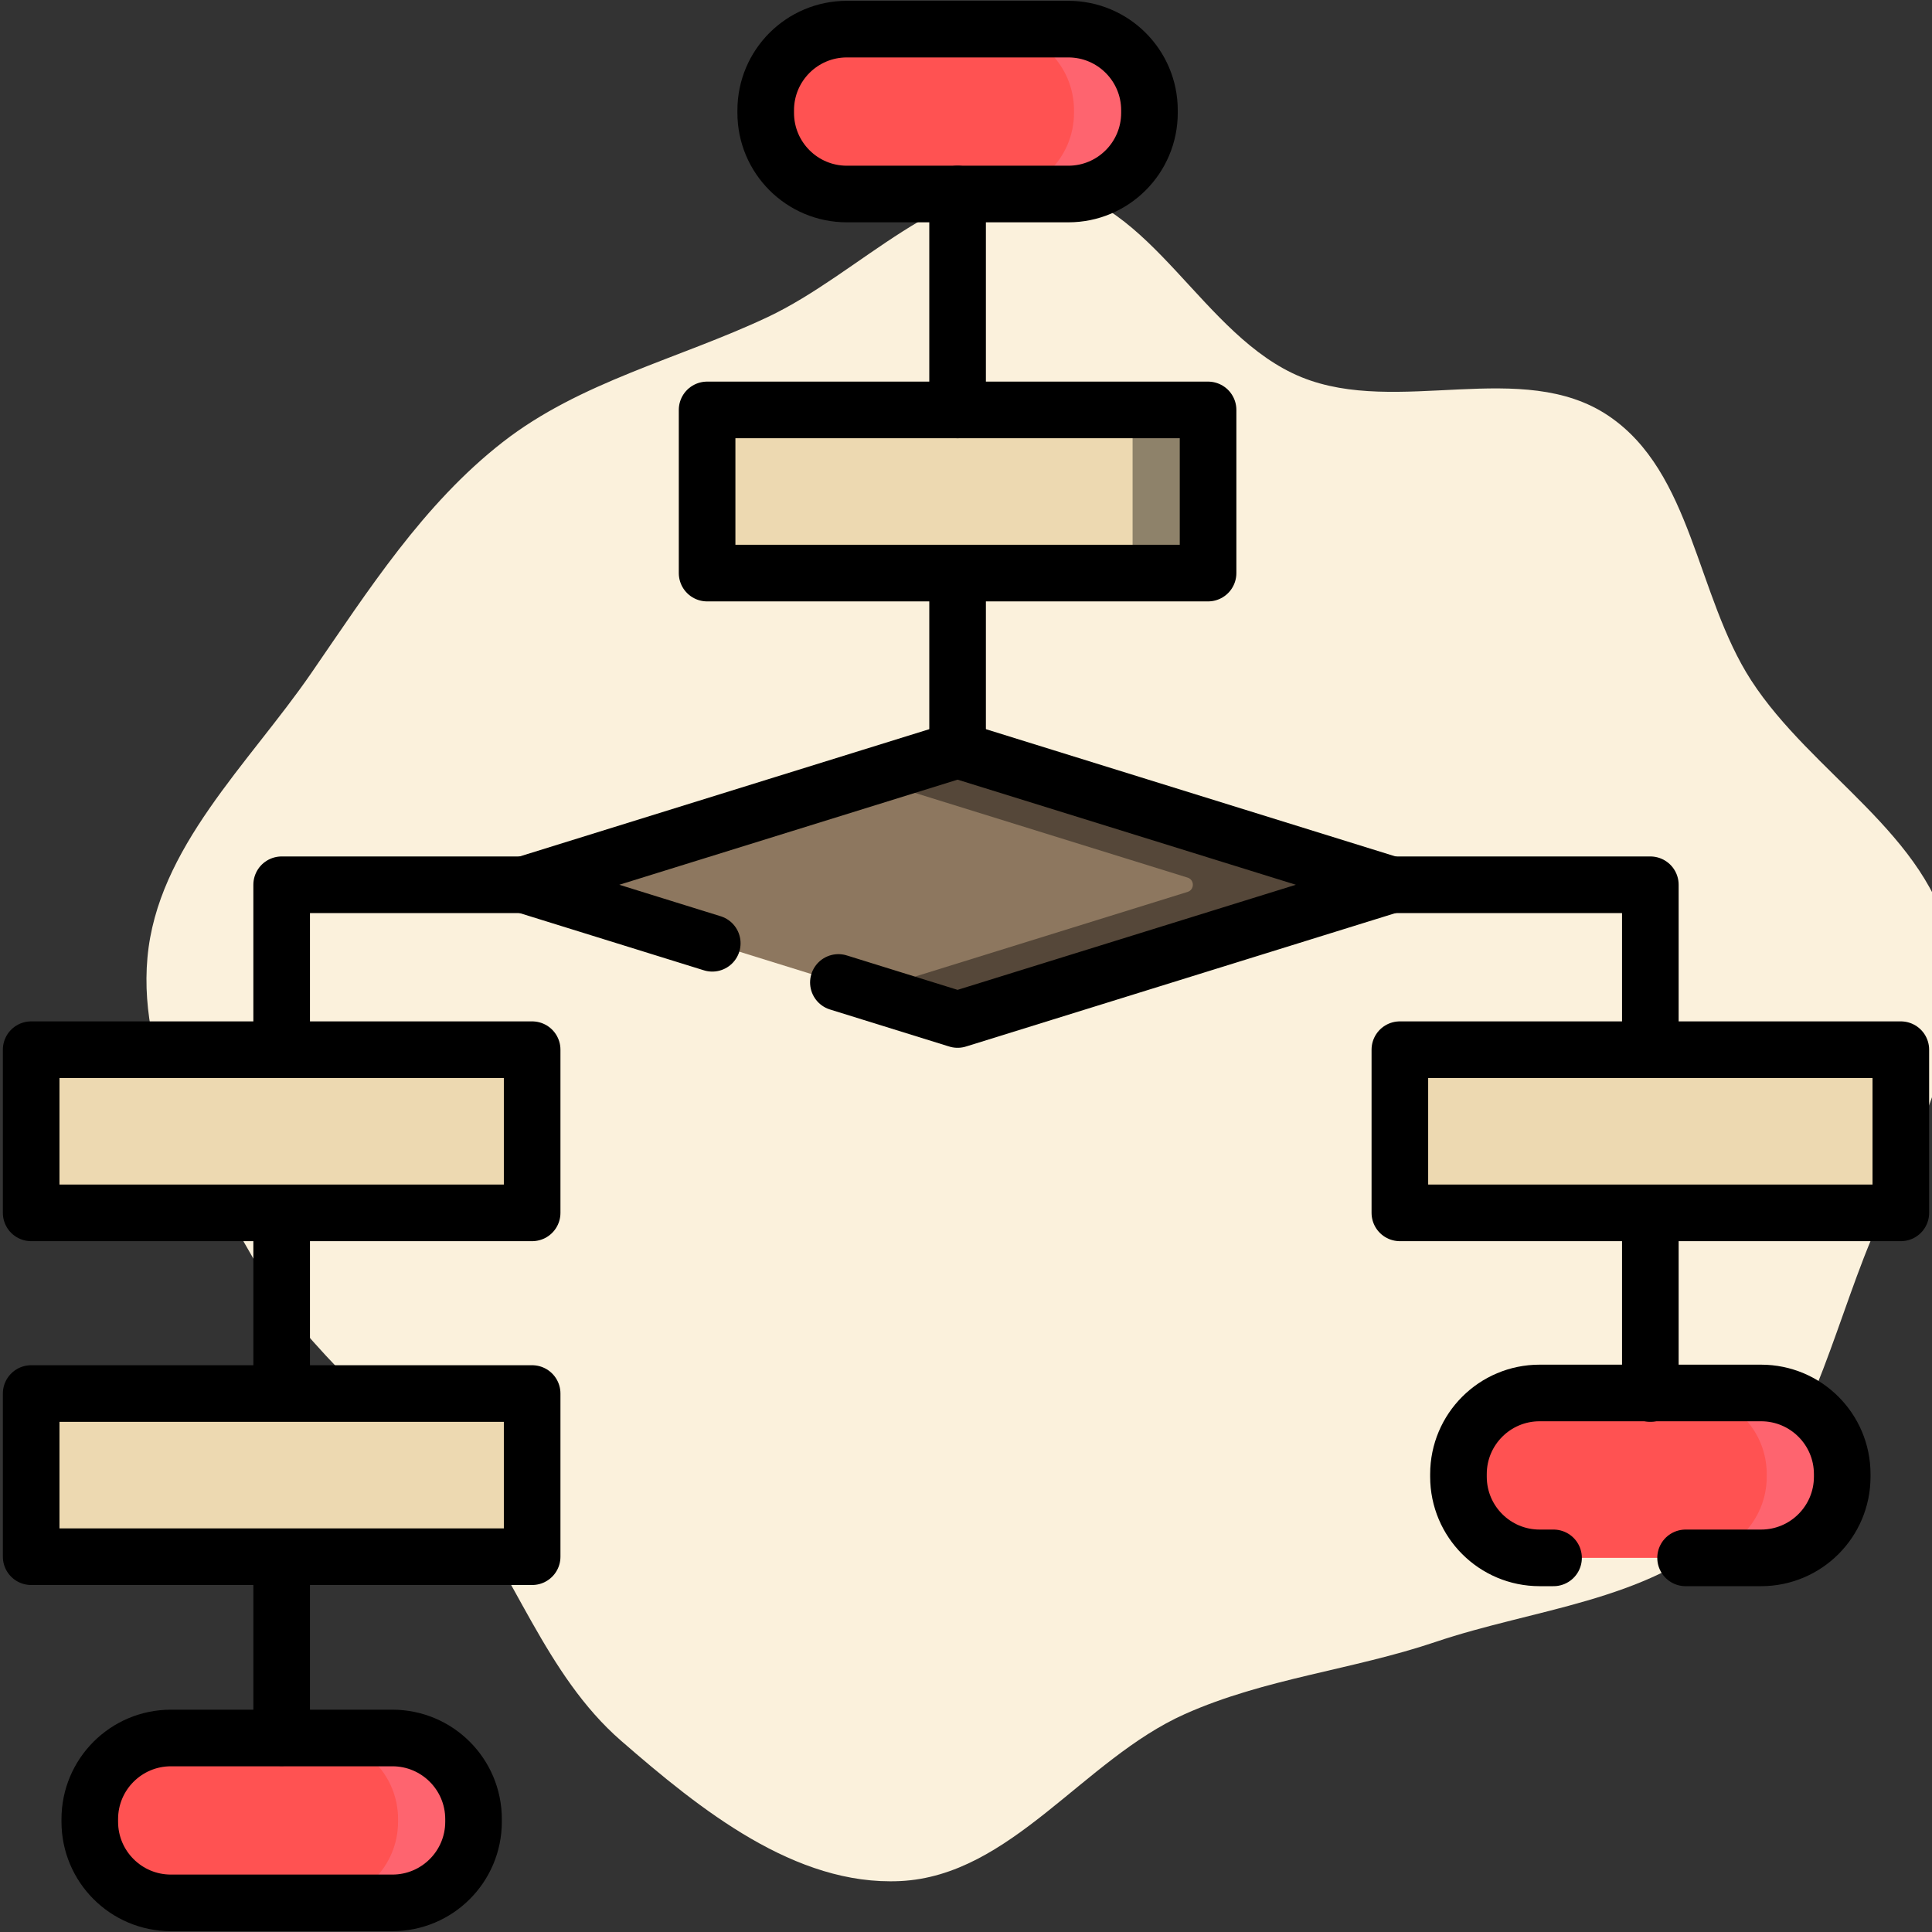
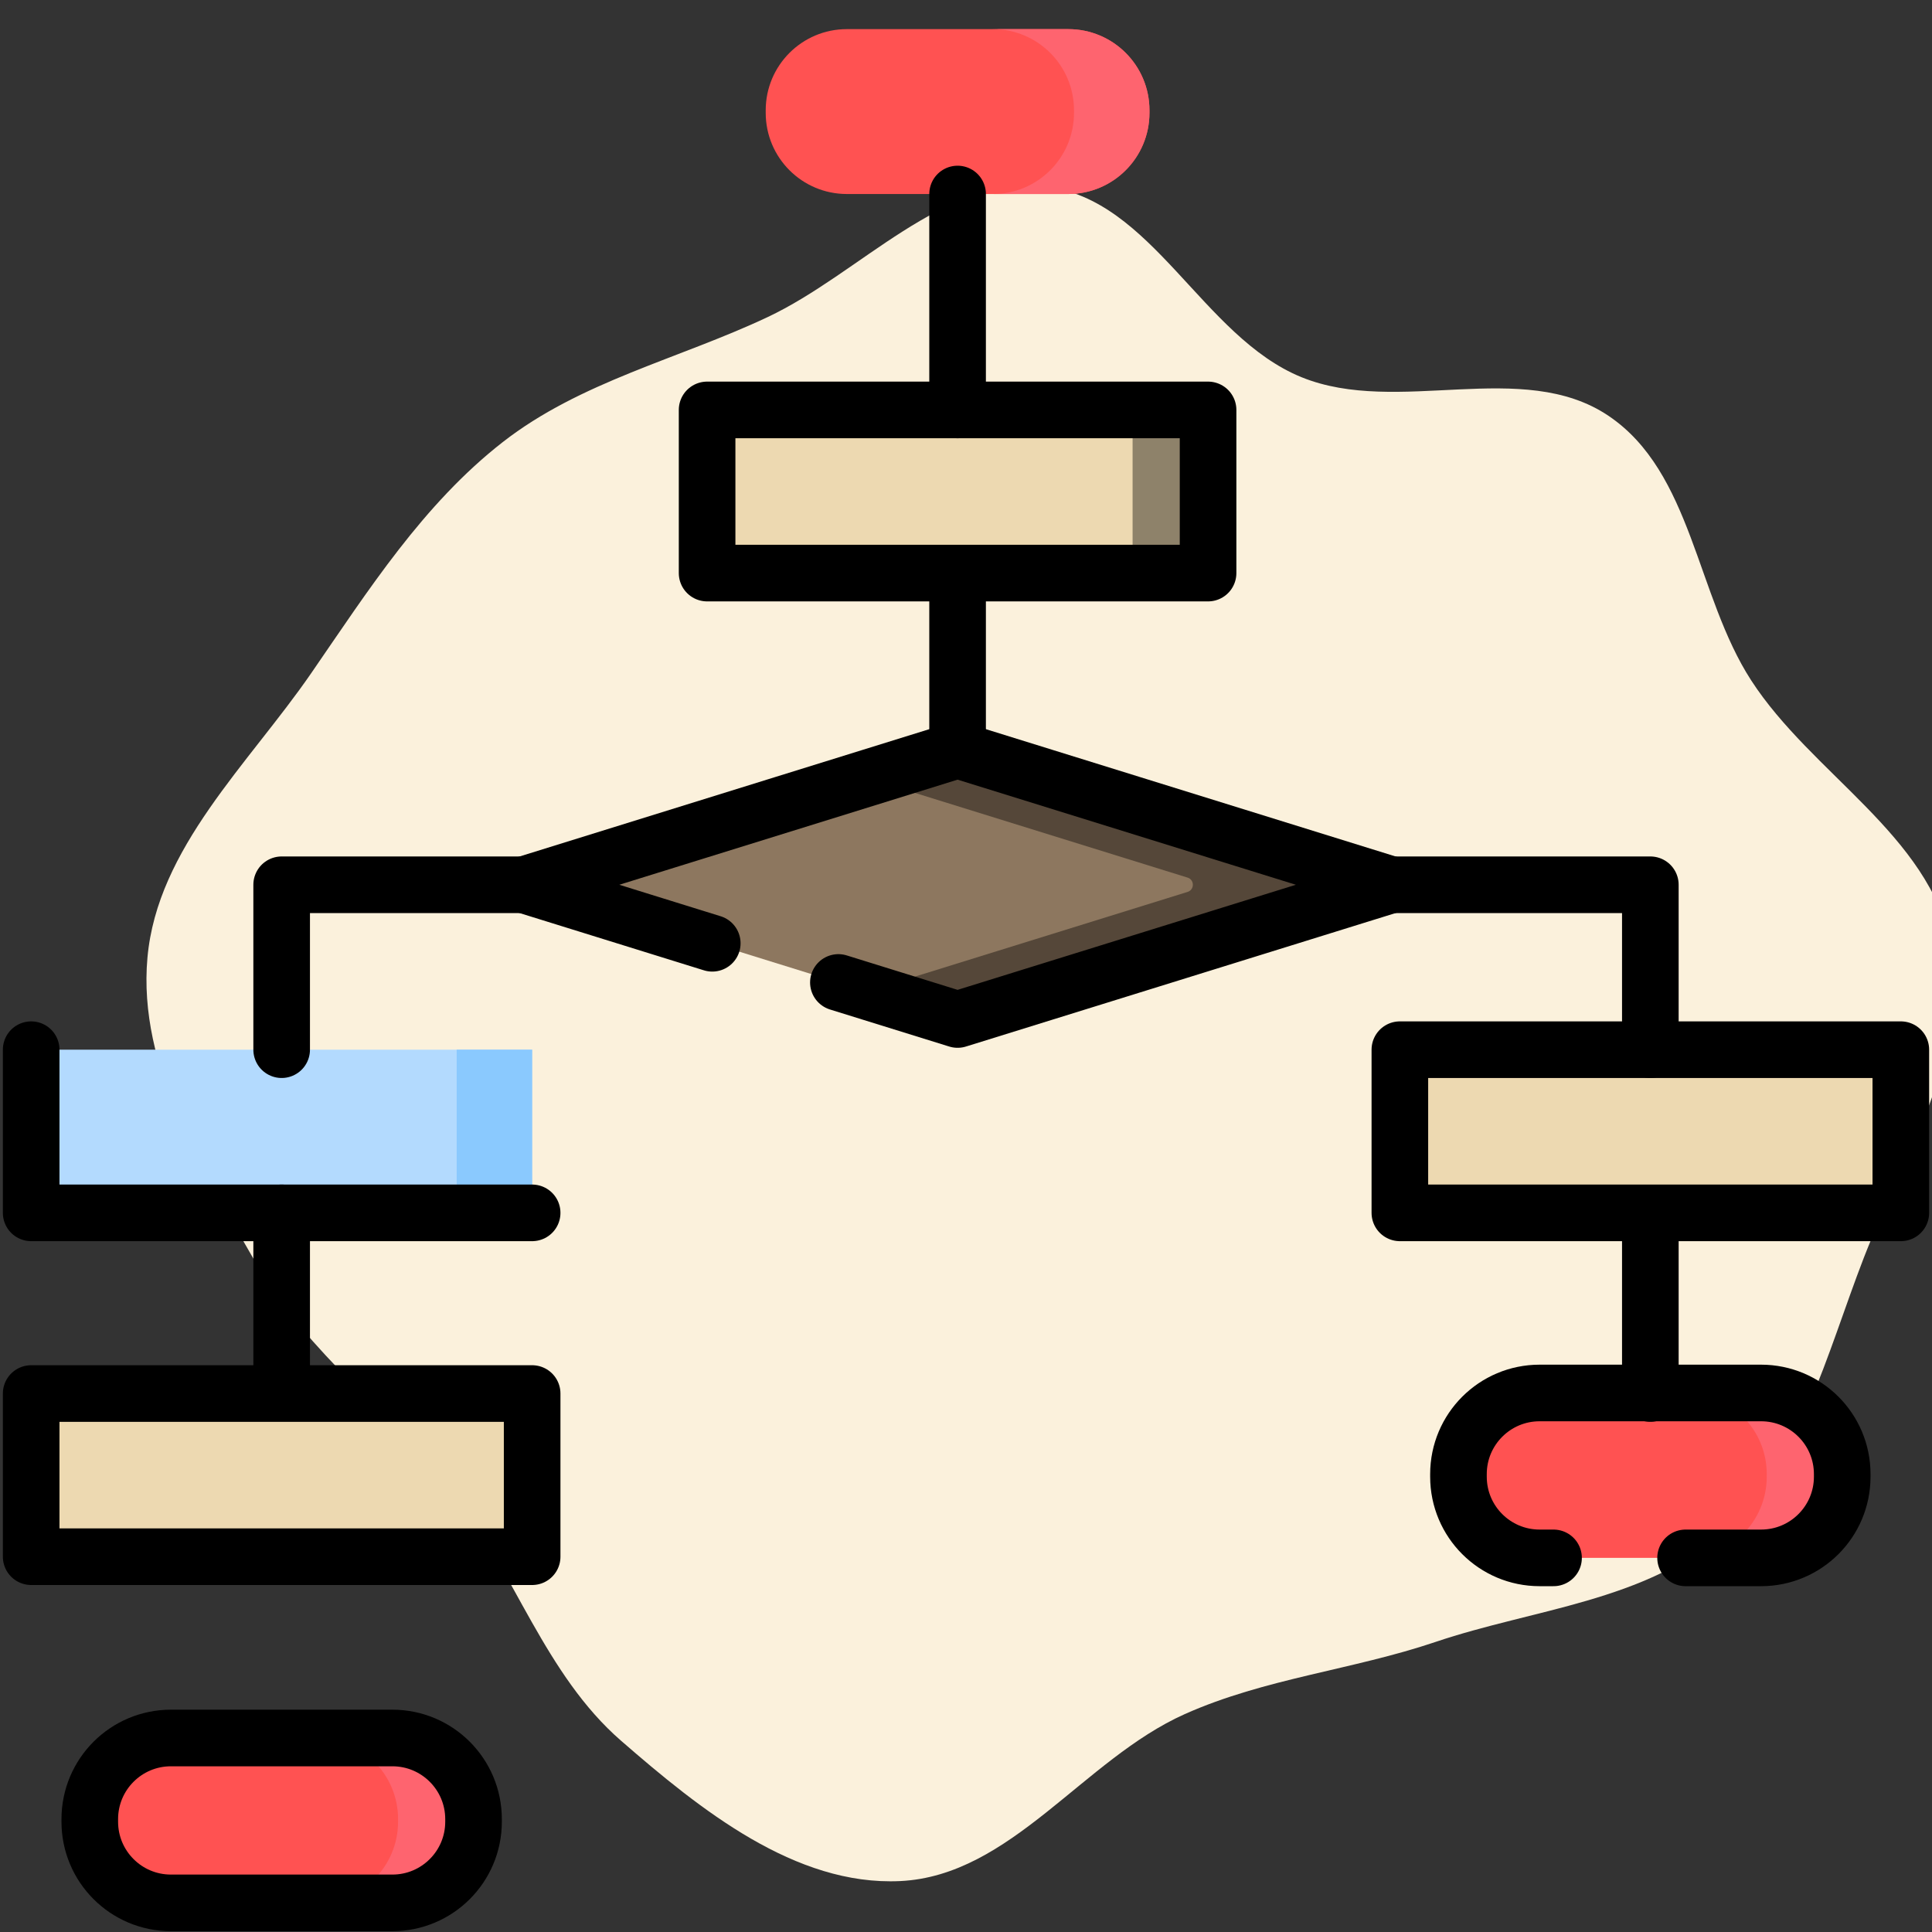
<svg xmlns="http://www.w3.org/2000/svg" width="187" height="187" viewBox="0 0 187 187" fill="none">
  <rect x="0" y="0" width="187" height="187" fill="#333333" stroke="none" />
  <g clip-path="url(#clip0_73_179)">
    <path fill-rule="evenodd" clip-rule="evenodd" d="M101.206 18.078C111.528 19.236 116.353 32.594 125.971 36.508C135.297 40.303 147.348 34.625 155.693 40.251C163.809 45.722 164.182 57.641 169.496 65.85C175.347 74.889 186.75 80.842 188.807 91.405C190.832 101.803 184.21 111.89 180.388 121.773C176.775 131.117 174.271 141.609 166.805 148.303C159.346 154.989 148.443 155.717 138.947 158.924C130.903 161.641 122.427 162.447 114.676 165.909C104.868 170.29 97.855 181.563 87.122 182.071C76.967 182.552 67.783 175.156 60.118 168.492C52.759 162.094 49.809 152.214 43.883 144.475C37.968 136.75 29.788 131.017 24.959 122.573C19.662 113.308 13.317 103.315 14.272 92.691C15.227 82.061 24.058 73.957 30.119 65.163C35.66 57.122 40.953 48.806 48.656 42.795C56.161 36.939 65.655 34.759 74.273 30.705C83.322 26.449 91.264 16.962 101.206 18.078Z" fill="#FBF1DC" />
    <path d="M51.507 150.675H3.017V134.881H51.507V150.675Z" fill="#B3DAFE" />
    <path d="M51.507 117.394H3.017V101.6H51.507V117.394Z" fill="#B3DAFE" />
    <path d="M135.493 117.394H183.983V101.6H135.493V117.394Z" fill="#B3DAFE" />
    <path d="M92.686 72.595L50.709 85.637L92.686 98.678L134.661 85.637L92.686 72.595Z" fill="#8D775F" />
    <path d="M134.662 85.636L92.686 98.679L83.938 95.962L114.947 86.329C115.627 86.117 115.627 85.156 114.947 84.944L83.938 75.311L92.686 72.594L134.662 85.636Z" fill="black" fill-opacity="0.4" />
    <path d="M116.93 55.47H68.441V39.676H116.93V55.47Z" fill="#EDD9B1" />
    <path d="M116.93 55.47H109.625V39.676H116.93V55.47Z" fill="black" fill-opacity="0.4" />
-     <path d="M183.983 117.394H176.678V101.6H183.983V117.394Z" fill="#8AC9FE" />
    <path d="M51.507 117.394H44.202V101.6H51.507V117.394Z" fill="#8AC9FE" />
    <path d="M51.507 150.675H44.202V134.881H51.507V150.675Z" fill="#8AC9FE" />
    <path d="M37.98 184.181H16.544C12.207 184.181 8.69 180.665 8.69 176.327V176.075C8.69 171.737 12.207 168.221 16.544 168.221H37.98C42.317 168.221 45.834 171.737 45.834 176.075V176.327C45.834 180.665 42.317 184.181 37.98 184.181Z" fill="#FF5252" />
    <path d="M170.456 150.788H149.02C144.683 150.788 141.166 147.271 141.166 142.934V142.681C141.166 138.343 144.683 134.827 149.02 134.827H170.456C174.794 134.827 178.31 138.343 178.31 142.681V142.934C178.31 147.271 174.794 150.788 170.456 150.788Z" fill="#FF5252" />
    <path d="M103.403 18.779H81.968C77.63 18.779 74.114 15.263 74.114 10.925V10.672C74.114 6.335 77.63 2.819 81.968 2.819H103.403C107.741 2.819 111.257 6.335 111.257 10.672V10.925C111.257 15.263 107.741 18.779 103.403 18.779Z" fill="#FF5252" />
    <path d="M111.258 10.672V10.924C111.258 15.263 107.74 18.78 103.401 18.78H96.097C100.436 18.78 103.953 15.263 103.953 10.924V10.672C103.953 6.333 100.436 2.82 96.097 2.82H103.401C107.74 2.82 111.258 6.333 111.258 10.672Z" fill="#FE646F" />
    <path d="M178.31 142.679V142.931C178.31 147.27 174.793 150.788 170.454 150.788H163.149C167.488 150.788 171.005 147.27 171.005 142.931V142.679C171.005 138.34 167.488 134.827 163.149 134.827H170.454C174.793 134.827 178.31 138.34 178.31 142.679Z" fill="#FE646F" />
    <path d="M45.834 176.073V176.325C45.834 180.664 42.317 184.181 37.978 184.181H30.673C35.012 184.181 38.529 180.664 38.529 176.325V176.073C38.529 171.734 35.012 168.221 30.673 168.221H37.978C42.317 168.221 45.834 171.734 45.834 176.073Z" fill="#FE646F" />
-     <path d="M103.403 18.779H81.968C77.63 18.779 74.114 15.263 74.114 10.925V10.672C74.114 6.335 77.63 2.819 81.968 2.819H103.403C107.741 2.819 111.257 6.335 111.257 10.672V10.925C111.257 15.263 107.741 18.779 103.403 18.779Z" stroke="black" stroke-width="5.479" stroke-miterlimit="10" stroke-linecap="round" stroke-linejoin="round" />
    <path d="M37.98 184.181H16.544C12.207 184.181 8.69 180.665 8.69 176.327V176.075C8.69 171.737 12.207 168.221 16.544 168.221H37.98C42.317 168.221 45.834 171.737 45.834 176.075V176.327C45.834 180.665 42.317 184.181 37.98 184.181Z" stroke="black" stroke-width="5.479" stroke-miterlimit="10" stroke-linecap="round" stroke-linejoin="round" />
    <path d="M150.369 150.788H149.02C144.683 150.788 141.166 147.271 141.166 142.934V142.681C141.166 138.343 144.683 134.827 149.02 134.827H170.456C174.794 134.827 178.31 138.343 178.31 142.681V142.934C178.31 147.271 174.794 150.788 170.456 150.788H163.149" stroke="black" stroke-width="5.479" stroke-miterlimit="10" stroke-linecap="round" stroke-linejoin="round" />
    <path d="M92.686 18.779V39.677" stroke="black" stroke-width="5.479" stroke-miterlimit="10" stroke-linecap="round" stroke-linejoin="round" />
    <path d="M92.686 55.47V72.595" stroke="black" stroke-width="5.479" stroke-miterlimit="10" stroke-linecap="round" stroke-linejoin="round" />
    <path d="M81.148 95.093L92.686 98.678L134.662 85.637L92.686 72.595L50.71 85.637L68.941 91.301" stroke="black" stroke-width="5.479" stroke-miterlimit="10" stroke-linecap="round" stroke-linejoin="round" />
    <path d="M27.262 117.394V134.881" stroke="black" stroke-width="5.479" stroke-miterlimit="10" stroke-linecap="round" stroke-linejoin="round" />
    <path d="M116.93 55.47H68.441V39.676H116.93V55.47Z" stroke="black" stroke-width="5.479" stroke-miterlimit="10" stroke-linecap="round" stroke-linejoin="round" />
-     <path d="M51.507 117.394H3.017V101.6H51.507V117.394Z" fill="#EDD9B1" stroke="black" stroke-width="5.479" stroke-miterlimit="10" stroke-linecap="round" stroke-linejoin="round" />
+     <path d="M51.507 117.394H3.017V101.6V117.394Z" fill="#EDD9B1" stroke="black" stroke-width="5.479" stroke-miterlimit="10" stroke-linecap="round" stroke-linejoin="round" />
    <path d="M51.507 150.675H3.017V134.881H51.507V150.675Z" fill="#EDD9B1" stroke="black" stroke-width="5.479" stroke-miterlimit="10" stroke-linecap="round" stroke-linejoin="round" />
    <path d="M159.738 117.394V134.881" stroke="black" stroke-width="5.479" stroke-miterlimit="10" stroke-linecap="round" stroke-linejoin="round" />
-     <path d="M27.262 150.704V168.192" stroke="black" stroke-width="5.479" stroke-miterlimit="10" stroke-linecap="round" stroke-linejoin="round" />
    <path d="M52.338 85.637H27.262V101.6" stroke="black" stroke-width="5.479" stroke-miterlimit="10" stroke-linecap="round" stroke-linejoin="round" />
    <path d="M135.494 117.394H183.983V101.6H135.494V117.394Z" fill="#EDD9B1" stroke="black" stroke-width="5.479" stroke-miterlimit="10" stroke-linecap="round" stroke-linejoin="round" />
    <path d="M134.662 85.637H159.738V101.6" stroke="black" stroke-width="5.479" stroke-miterlimit="10" stroke-linecap="round" stroke-linejoin="round" />
  </g>
  <defs>
    <clipPath id="clip0_73_179">
      <rect width="187" height="187" fill="white" />
    </clipPath>
  </defs>
</svg>